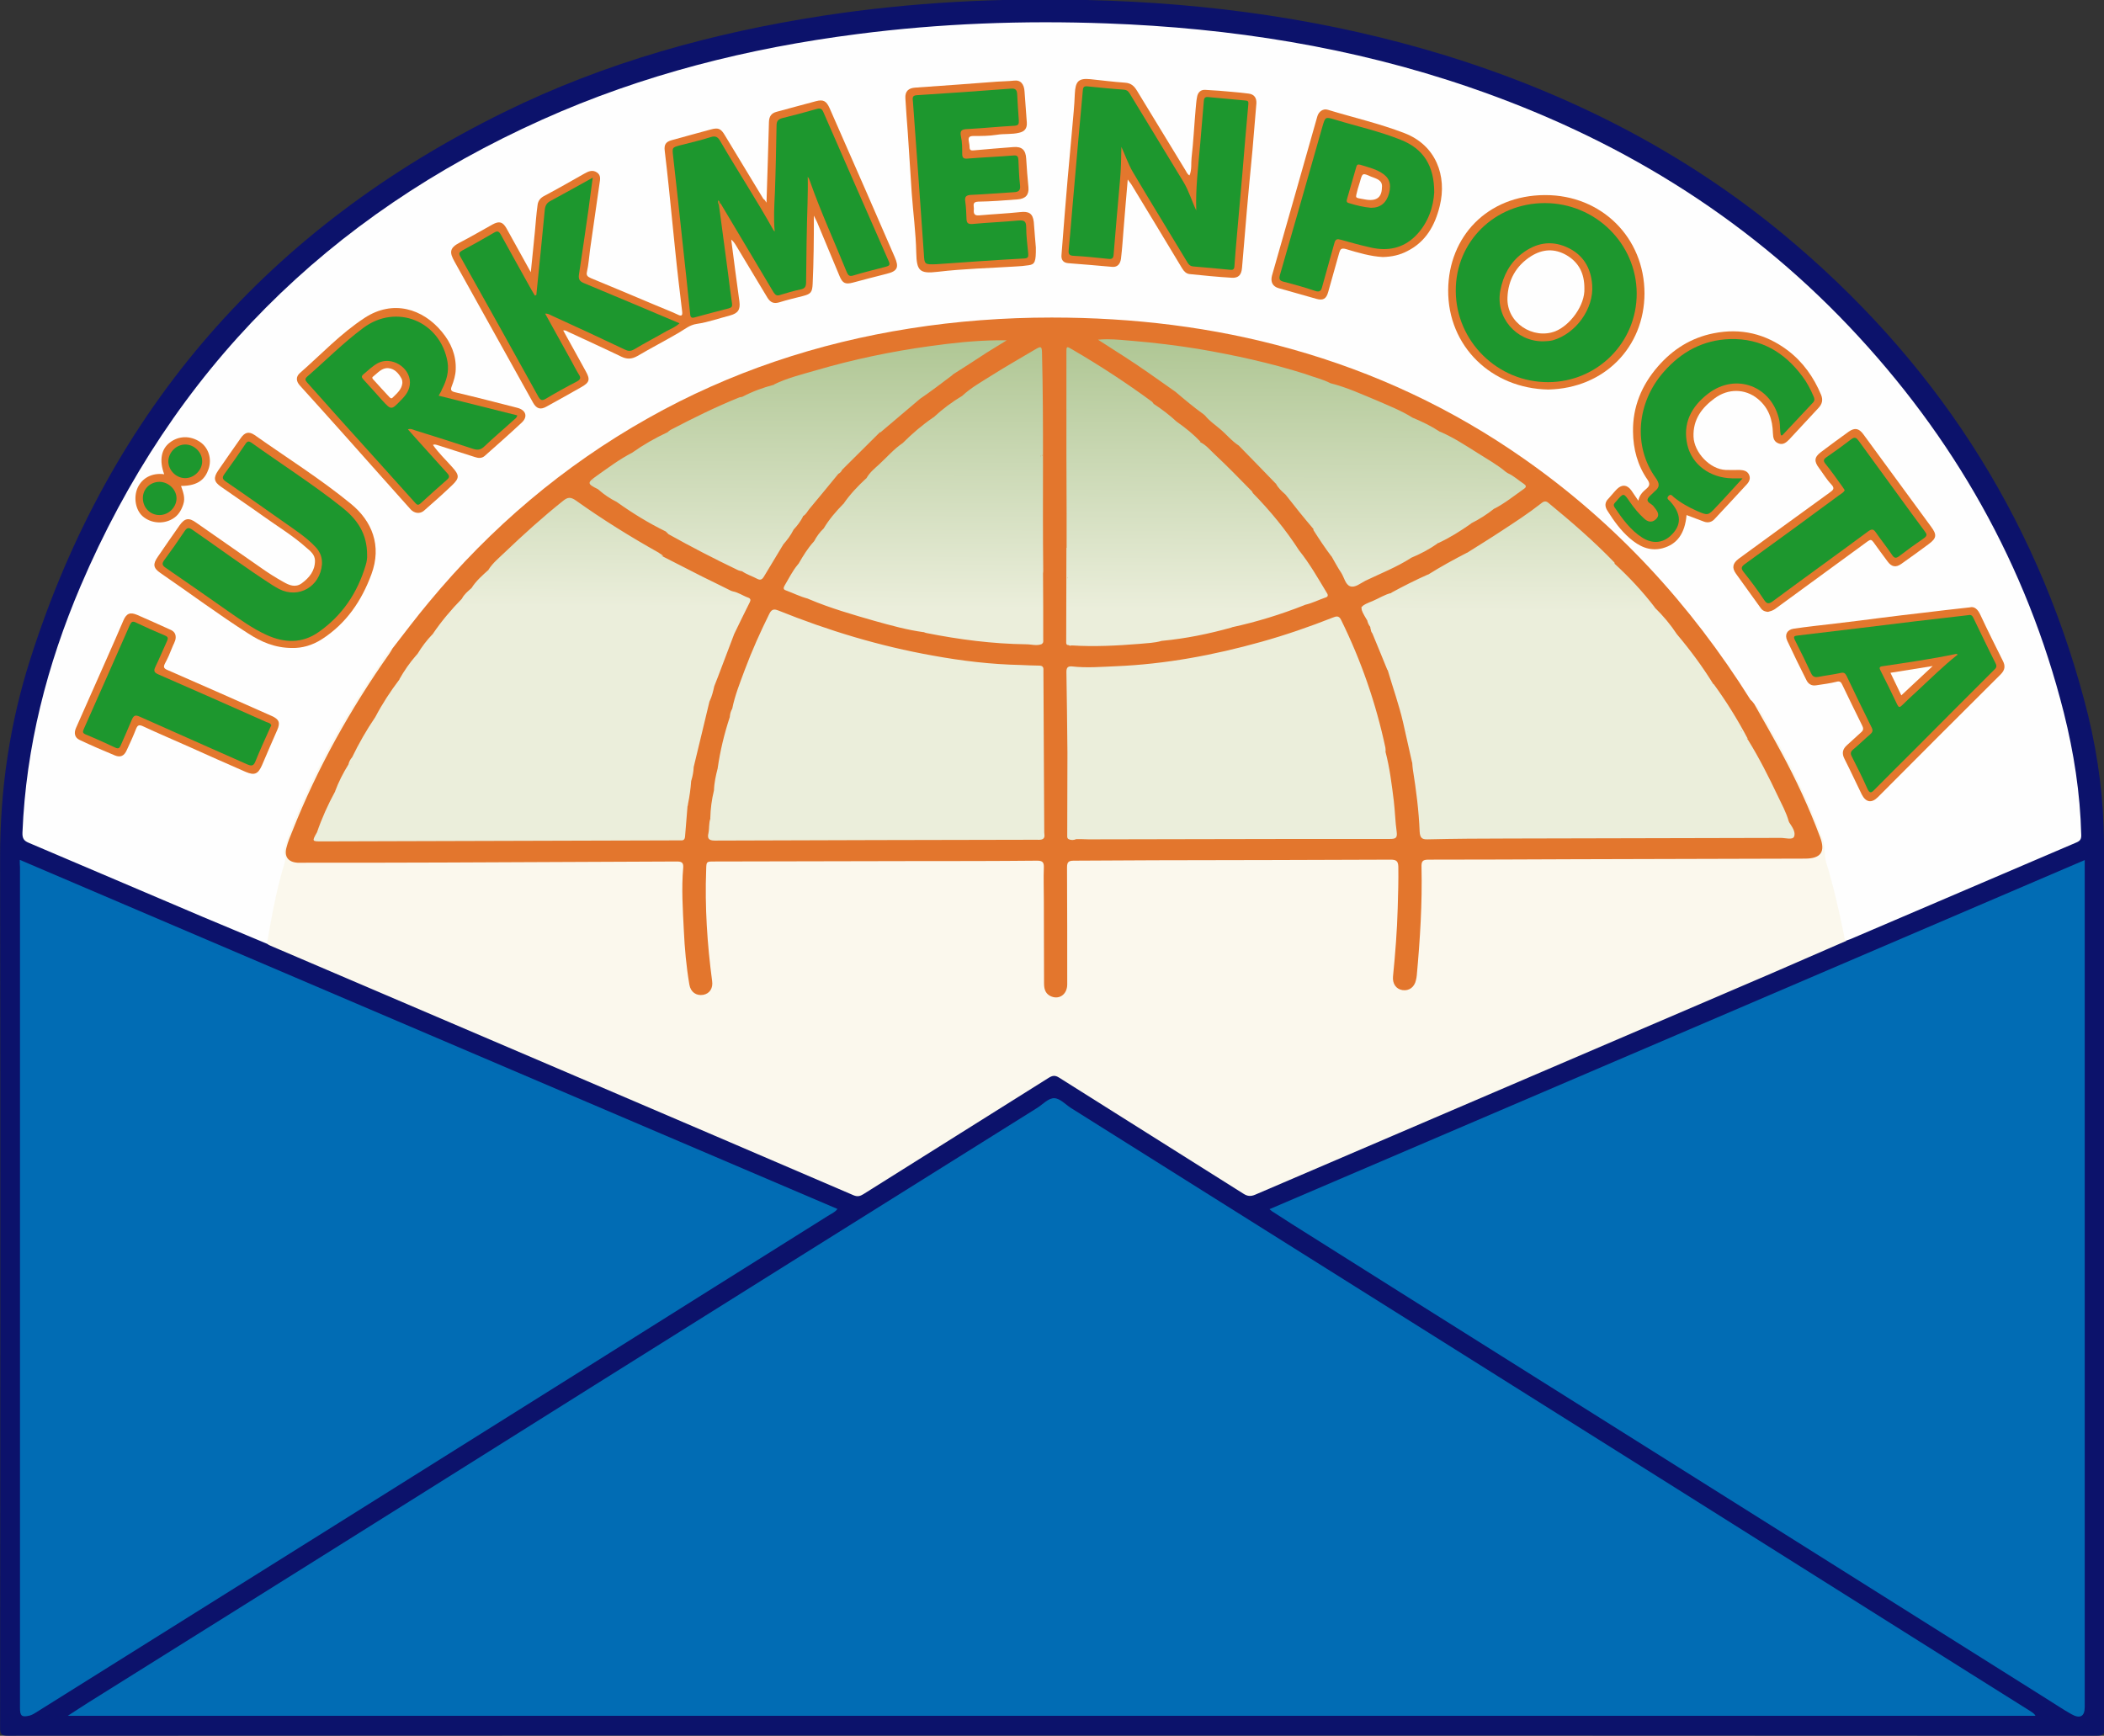
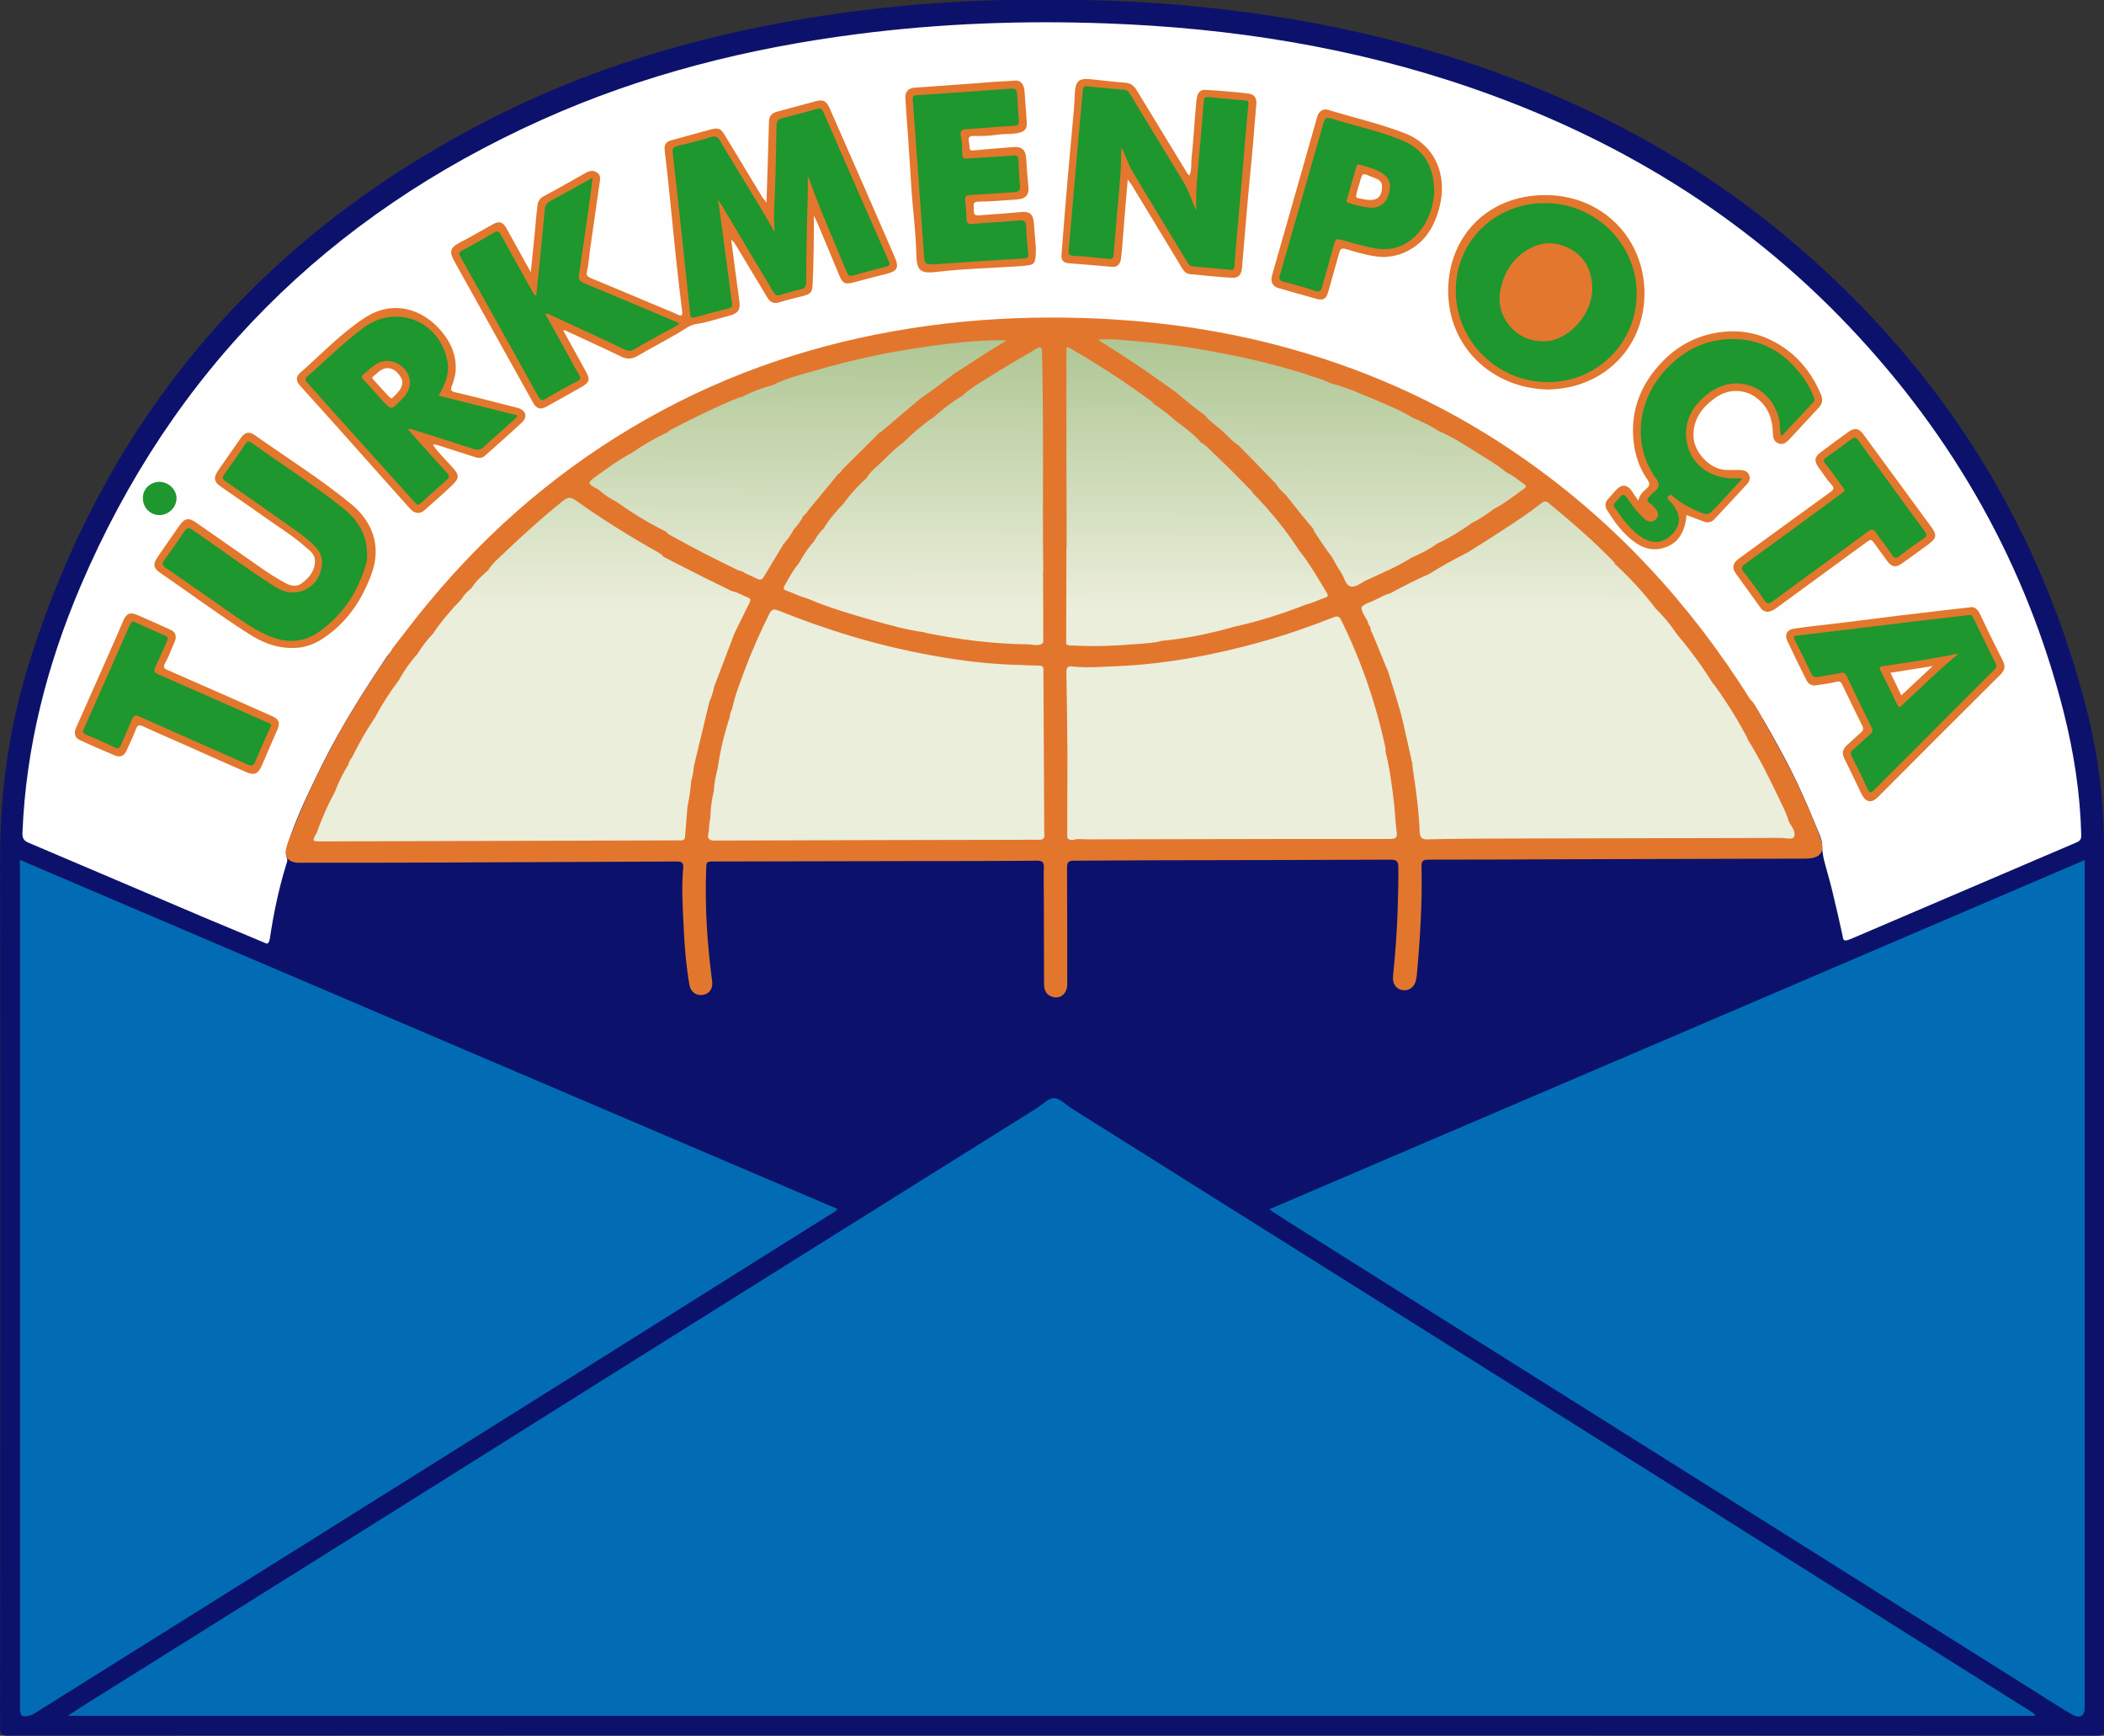
<svg xmlns="http://www.w3.org/2000/svg" xmlns:ns1="http://sodipodi.sourceforge.net/DTD/sodipodi-0.dtd" xmlns:ns2="http://www.inkscape.org/namespaces/inkscape" xmlns:xlink="http://www.w3.org/1999/xlink" version="1.1" id="Слой_1" x="0px" y="0px" viewBox="0 0 1000 825.1" xml:space="preserve" ns1:docname="Turkmenistan Post Logo.svg" width="1000" height="825.1" ns2:version="1.3.2 (091e20e, 2023-11-25, custom)">
  <rect x="0" y="0" width="1000" height="825.1" fill="#333333" stroke="none" />
  <defs id="defs168">
    <linearGradient id="linearGradient168" ns2:collect="always">
      <stop style="stop-color:#b0c795;stop-opacity:1;" offset="0" id="stop168" />
      <stop style="stop-color:#ebeedb;stop-opacity:1;" offset="0.538" id="stop169" />
    </linearGradient>
    <linearGradient ns2:collect="always" xlink:href="#linearGradient168" id="linearGradient169" x1="751.577" y1="244.014" x2="750.418" y2="484.207" gradientUnits="userSpaceOnUse" />
  </defs>
  <ns1:namedview id="namedview168" pagecolor="#ffffff" bordercolor="#000000" borderopacity="0.25" ns2:showpageshadow="2" ns2:pageopacity="0.0" ns2:pagecheckerboard="0" ns2:deskcolor="#d1d1d1" ns2:zoom="0.44933333" ns2:cx="480.71217" ns2:cy="294.88131" ns2:window-width="1920" ns2:window-height="991" ns2:window-x="-9" ns2:window-y="-9" ns2:window-maximized="1" ns2:current-layer="Слой_1" />
  <style type="text/css" id="style1">
	.st0{fill:#FEFEFE;}
	.st1{fill:#0C126B;}
	.st2{fill:#016CB4;}
	.st3{fill:#FBF8ED;}
	.st4{fill:#E3762D;}
	.st5{fill:#E3772D;}
	.st6{fill:#EBEEDB;}
	.st7{fill:#DFE6CD;}
	.st8{fill:#D3DEBE;}
	.st9{fill:#D8E1C4;}
	.st10{fill:#D8E1C5;}
	.st11{fill:#DCE4C8;}
	.st12{fill:#D4DFBF;}
	.st13{fill:#CEDAB8;}
	.st14{fill:#C2D2AA;}
	.st15{fill:#C3D3AB;}
	.st16{fill:#BDD0A5;}
	.st17{fill:#E0E7CE;}
	.st18{fill:#BACDA0;}
	.st19{fill:#BDCFA4;}
	.st20{fill:#D5DFC1;}
	.st21{fill:#D8E1C3;}
	.st22{fill:#B7CB9E;}
	.st23{fill:#C5D5AE;}
	.st24{fill:#B4C99A;}
	.st25{fill:#C5D4AD;}
	.st26{fill:#CBD8B5;}
	.st27{fill:#CDDAB8;}
	.st28{fill:#C6D5AF;}
	.st29{fill:#BACDA1;}
	.st30{fill:#BCCFA4;}
	.st31{fill:#B2C898;}
	.st32{fill:#B1C796;}
	.st33{fill:#C9D7B2;}
	.st34{fill:#C8D6B1;}
	.st35{fill:#CFDBB9;}
	.st36{fill:#DBE3C7;}
	.st37{fill:#D9E2C5;}
	.st38{fill:#C9D7B3;}
	.st39{fill:#CDDAB7;}
	.st40{fill:#B9CDA0;}
	.st41{fill:#B5CA9B;}
	.st42{fill:#AFC693;}
	.st43{fill:#B6CB9C;}
	.st44{fill:#B3C898;}
	.st45{fill:#B2C796;}
	.st46{fill:#C9D6B1;}
	.st47{fill:#EDEFDD;}
	.st48{fill:#EFF0DF;}
	.st49{fill:#EAEDD9;}
	.st50{fill:#DDE4CA;}
	.st51{fill:#DFE5CC;}
	.st52{fill:#D2DDBD;}
	.st53{fill:#E1E7CE;}
	.st54{fill:#E4E9D3;}
	.st55{fill:#CCD9B6;}
	.st56{fill:#C0D1A8;}
	.st57{fill:#C4D4AD;}
	.st58{fill:#E7EBD6;}
	.st59{fill:#E5E9D3;}
	.st60{fill:#D1DCBC;}
	.st61{fill:#DEE5CB;}
	.st62{fill:#DDB889;}
	.st63{fill:#1D972E;}
	.st64{fill:#B97E2D;}
	.st65{fill:#EEF0DE;}
	.st66{fill:#F4F3E4;}
	.st67{fill:#E6EAD5;}
	.st68{fill:#F7F5E8;}
	.st69{fill:#D0DCBB;}
	.st70{fill:#E3E8D1;}
	.st71{fill:#CAD8B4;}
	.st72{fill:#C2D3AA;}
	.st73{fill:#E6EAD4;}
	.st74{fill:#F6F5E7;}
	.st75{fill:#F2F2E3;}
	.st76{fill:#F7F6E9;}
	.st77{fill:#F4F3E5;}
	.st78{fill:#F8F6E9;}
	.st79{fill:#F1F1E1;}
	.st80{fill:#FEFEFD;}
</style>
  <g id="g168" transform="translate(-60.089,-1106.083)">
    <g id="g167">
		
		
		
		
		
		
		
		
		
		
		
		
		
		
		
		
		
		
		
		
		
		
		
		
		
		
		
		
		
		
		
		
		
		
		
		
		
		
		
		
		
		
		
		
		
		
		
		
		
		
		
		
		
		
		
		
		
		
		
		
		
		
		
		
		
		
		
		
		
		
		
		
		
		
		
		
		
		
		
		
		
		
		
		
		
		
		
		
		
		
		
		
		
		
		
		
		
		
		
		
		
		
		
		
		
		
		
		
		
		
		
		
		
		
		
		
		
		
		
		
		
		
		
		
		
		
		
		
		
		
		
		
		
		
		
		
		
		
		
		
		
		
		
		
		
		
		
		
		
		
		
		
		
		
		
		
		
		
		
		
		
		
		
		
		
		
		
	</g>
  </g>
  <g id="g169" transform="matrix(0.975,0,0,0.975,-172.542,1003.951)">
    <path class="st1" d="m 749.9,922.5 c -169.7,0 -339.3,0 -509,0.1 -3.1,0 -3.8,-0.7 -3.8,-3.8 0.1,-141.5 0.2,-283 0,-424.6 0,-33 4.7,-65.1 14.7,-96.4 38.8,-122 116.6,-210.5 231.1,-266.8 49.2,-24.2 101.6,-38.7 155.7,-47 42.6,-6.5 85.4,-8.7 128.5,-7.6 59.6,1.4 118.1,9.6 175.2,27.2 60.2,18.7 115.5,46.8 164.2,87.1 72.7,60.3 122.2,135.7 146.6,227.2 5.4,20.1 8.7,40.6 9.4,61.5 0.3,9.1 0.4,18.2 0.4,27.2 0.1,137.4 0,274.7 0.1,412.1 0,3 -0.5,3.9 -3.7,3.9 -169.9,-0.1 -339.7,-0.1 -509.4,-0.1 z" id="path2" transform="translate(-60.089,-1106.083)" />
    <path class="st2" d="m 1229.3,912.9 c -319.6,0 -638.9,0 -959.2,0 3.8,-2.4 6.8,-4.5 9.9,-6.4 24,-15 47.9,-30 71.9,-45 34.3,-21.5 68.5,-42.9 102.7,-64.4 23.9,-15 47.9,-30.1 71.8,-45.1 34.4,-21.6 68.8,-43.1 103.2,-64.7 37.7,-23.6 75.4,-47.2 113.1,-70.8 2.7,-1.7 5.4,-4.8 8.3,-4.7 2.8,0.1 5.4,3 8,4.7 26.2,16.5 52.4,32.9 78.6,49.4 36.2,22.8 72.5,45.5 108.7,68.3 36.8,23.1 73.6,46.3 110.4,69.4 36.8,23.2 73.6,46.3 110.4,69.5 19.8,12.5 39.6,24.9 59.5,37.4 0.9,0.7 1.9,1 2.7,2.4 z" id="path3" transform="translate(-60.089,-1106.083)" />
    <path class="st0" d="m 367.2,536.5 c -10.4,-4.4 -20.9,-8.7 -31.3,-13.1 -28.3,-12 -56.5,-24.1 -84.8,-36.1 -2.5,-1 -3.2,-2.3 -3.1,-5 1.7,-41.9 12,-81.8 28.3,-120.1 45,-105.5 120.8,-180.7 225.1,-227.5 49,-22 100.5,-34.9 153.6,-41.7 40.3,-5.2 80.9,-6.7 121.5,-5.2 60.5,2.2 119.8,11.5 177.1,31.2 70.8,24.3 133.1,62 184.8,116.5 51,53.8 86.5,116.3 104.7,188.3 4.9,19.5 8,39.4 8.5,59.5 0.1,2 -0.4,3 -2.3,3.8 -36.7,15.7 -73.4,31.4 -110.1,47.1 -0.5,0.2 -1.1,0.4 -1.7,0.6 -2.3,0.6 -2,-1.4 -2.3,-2.5 -1.3,-6 -2.7,-12 -4.1,-17.9 -1.2,-5.4 -2.7,-10.7 -4.2,-16.1 -0.9,-3.1 -1.6,-6.3 -1.6,-9.6 0,-3.5 -1.9,-6.6 -3.1,-9.8 -4.5,-11.1 -9.4,-22 -15,-32.6 -4.3,-8 -8.7,-16 -13.4,-23.7 -0.5,-0.8 -1,-1.7 -1.9,-2.3 -3.3,-3.7 -5.5,-8.2 -8.3,-12.3 -9.3,-13.9 -19.3,-27.3 -30.1,-40.1 -9.2,-11 -19.3,-21.2 -29.6,-31.2 -12.6,-12.2 -26.2,-23.3 -40.4,-33.5 -15.7,-11.3 -32.1,-21.4 -49.4,-30 -37.8,-18.9 -77.8,-31.1 -119.7,-36.9 -12.1,-1.7 -24.3,-2.8 -36.6,-3.6 -8.3,-0.5 -16.6,-0.1 -24.9,-0.7 -8.5,-0.7 -17,0.2 -25.5,0.4 -11.2,0.3 -22.5,1.4 -33.6,2.9 -16.9,2.2 -33.6,5.2 -50.1,9.5 -23.6,6.1 -46.5,14.3 -68.5,24.8 -27.7,13.2 -53.2,29.6 -76.8,49.1 -7,5.8 -13.7,11.9 -20.3,18.2 -16.6,15.7 -31.3,33 -45.1,51.1 -1.3,1.7 -2.3,3.7 -4.1,5 -2.6,2.1 -4.2,5 -6,7.7 -11.8,17.5 -22.8,35.7 -31.9,54.8 -5.1,10.6 -10.1,21.2 -13.7,32.5 -0.7,2.2 -1.3,4.3 -0.4,6.6 0.5,1.2 0,2.3 -0.4,3.5 -3.6,11.8 -6.1,23.7 -7.9,35.9 -0.2,0.8 -0.3,1.9 -1.4,2.5 z" id="path4" transform="translate(-60.089,-1106.083)" />
    <path class="st2" d="m 246.7,495.6 c 133.1,56.8 265.7,113.5 398.6,170.2 -1.4,1.8 -3.2,2.4 -4.7,3.4 -39.1,24.5 -78.2,49.1 -117.2,73.6 -40.3,25.3 -80.7,50.6 -121,75.9 -49.3,30.9 -98.6,61.8 -148,92.7 -0.9,0.6 -1.9,1.1 -2.9,1.4 -3.9,0.9 -4.7,0.2 -4.7,-3.8 0,-136.7 0,-273.3 0,-410 -0.1,-0.9 -0.1,-1.9 -0.1,-3.4 z" id="path5" transform="translate(-60.089,-1106.083)" />
    <path class="st2" d="m 1253.3,495.7 c 0,1.6 0,2.7 0,3.9 0,136.4 0,272.7 0,409.1 0,4.5 -2.3,5.8 -6.5,3.4 -4.1,-2.3 -8.1,-5 -12.1,-7.5 -45.8,-28.8 -91.7,-57.7 -137.5,-86.5 -36.9,-23.2 -73.8,-46.4 -110.7,-69.6 -36.8,-23.1 -73.6,-46.3 -110.4,-69.5 -6.4,-4 -12.7,-8 -19,-12.1 -0.3,-0.2 -0.6,-0.5 -1.2,-1 132.6,-56.7 264.8,-113.4 397.4,-170.2 z" id="path6" transform="translate(-60.089,-1106.083)" />
-     <path class="st3" d="m 367.2,536.5 c 1.8,-10.7 3.7,-21.5 6.5,-32 0.5,-1.9 1,-3.8 1.6,-5.7 0.6,-2 1.3,-3.8 0.3,-5.9 -0.6,-1.3 0,-2.9 0.5,-4.3 2.8,-8.9 6.6,-17.3 10.4,-25.7 9.6,-21.1 21.1,-41.2 34.2,-60.4 2.4,-3.5 4.3,-7.5 7.8,-10.2 0.5,1.5 -0.4,2.5 -1.1,3.5 -14.3,20.4 -26.9,41.8 -37.6,64.2 -4.1,8.6 -7.8,17.3 -11.1,26.2 -2.7,7.3 -1.1,9.6 6.7,9.6 54.1,0 108.3,0 162.4,0 5.9,0 11.8,-0.8 17.8,-0.6 4.9,0.2 5.7,1.1 5.3,5.9 -0.5,6 -0.5,12 0.1,18.1 0.5,5.1 0.3,10.3 0.7,15.4 0.6,6.6 1.3,13.2 2,19.8 0.1,0.5 0.2,1 0.3,1.5 0.9,3.3 3,5 5.6,4.5 2.6,-0.4 4.1,-2.7 3.6,-6.1 -1.9,-13.6 -2.3,-27.4 -3.1,-41.1 -0.3,-4.9 0.5,-9.7 0.7,-14.5 0.1,-2 1.2,-3.1 3.2,-3.3 1.2,-0.1 2.4,-0.1 3.6,-0.1 51,0 101.9,0 152.9,0 6.4,0 6.5,0.2 6.5,6.4 0,17.2 0,34.4 0,51.7 0,1.5 -0.1,3 0.3,4.4 0.7,2.3 2.6,3.8 4.8,3.7 2.2,-0.1 3.9,-1.7 4.2,-4.2 0.2,-1.2 0.1,-2.4 0.1,-3.6 0,-17.2 0,-34.4 0,-51.7 0,-1.2 0,-2.4 0.1,-3.6 0.1,-2 1.1,-3.1 3.2,-3.1 0.4,0 0.8,-0.1 1.2,0 13.4,0.2 26.7,-0.7 40.1,-0.7 37.2,0.2 74.4,0.1 111.6,0.1 6.4,0 7.2,0.7 7.2,7.1 -0.1,12.4 -0.6,24.7 -1.5,37 -0.4,4.6 -0.8,9.3 -1.1,13.9 -0.2,2.8 1.3,4.9 3.7,5.3 2.4,0.4 4.5,-1 5.3,-3.7 0.9,-2.9 0.9,-5.9 1.1,-8.8 0.5,-8.2 1.4,-16.3 1.4,-24.6 0,-7.7 1,-15.4 0.5,-23.1 -0.1,-1.8 0.9,-2.7 2.6,-3 0.9,-0.1 1.8,-0.1 2.7,-0.1 40.4,0.4 80.7,-0.9 121.1,-0.6 19.5,0.1 39,0 58.5,0 1,0 2,0 3,0 6.6,-0.1 8.7,-3 6.4,-9.1 -7.1,-19.2 -16.2,-37.4 -26.5,-55 -1.3,-2.3 -2.7,-4.6 -4,-6.9 -0.6,-1 -1.3,-2 -0.7,-3.3 3,2.3 4.3,5.8 6,8.9 10.7,18.3 20.2,37.3 27.4,57.2 1.3,3.5 0.5,7.4 1.6,11 3.6,11.7 6.2,23.5 8.7,35.5 0.2,0.9 -0.1,2.4 1.5,2.5 -12.3,5.3 -24.5,10.7 -36.8,16 -83.9,36 -167.8,71.9 -251.7,107.9 -2.3,1 -3.9,0.8 -5.9,-0.5 -29.9,-18.9 -59.8,-37.6 -89.7,-56.5 -2,-1.3 -3.3,-1.1 -5.2,0.1 -30.1,18.9 -60.2,37.8 -90.3,56.7 -1.6,1 -2.9,1.3 -4.8,0.5 C 558.4,618.4 463.7,578 369,537.5 c -0.6,-0.2 -1.2,-0.6 -1.8,-1 z" id="path7" transform="translate(-60.089,-1106.083)" />
    <path class="st4" d="m 1092.2,419.6 c 4.4,7.8 8.9,15.6 13.2,23.6 7.2,13.3 13.6,27.1 18.9,41.3 2.7,7.2 0.4,10.5 -7.4,10.5 -37.7,0.1 -75.4,0.2 -113.1,0.3 -23.5,0.1 -46.9,0.2 -70.4,0.2 -2.9,0 -3.5,0.8 -3.4,3.7 0.4,17.6 -0.7,35.2 -2.3,52.7 -0.1,0.8 -0.2,1.6 -0.4,2.3 -0.7,3.4 -3.3,5.4 -6.6,4.9 -3.1,-0.5 -4.9,-3.1 -4.6,-6.6 1.1,-11.1 2,-22.3 2.3,-33.4 0.2,-6.7 0.4,-13.4 0.3,-20.2 -0.1,-2.6 -0.9,-3.4 -3.7,-3.4 -38.2,0.2 -76.4,0.2 -114.6,0.3 -13.3,0 -26.5,0.2 -39.8,0.2 -2.6,0 -3.4,0.6 -3.4,3.3 0.1,19 0.1,38 0.1,57 0,5.1 -4.2,7.8 -8.4,5.6 -2.4,-1.3 -2.9,-3.6 -2.9,-6.1 0,-13.7 -0.1,-27.3 -0.1,-41 0,-5.1 -0.2,-10.3 0,-15.4 0.1,-2.6 -0.6,-3.4 -3.3,-3.4 -20.2,0.2 -40.4,0.2 -60.6,0.2 -32.3,0.1 -64.5,0.1 -96.8,0.2 -3.8,0 -3.8,0 -3.9,3.9 -0.7,18.2 0.5,36.4 2.9,54.4 0.5,3.5 -1.2,6.1 -4.3,6.7 -3.4,0.6 -6.2,-1.3 -6.8,-5 -1.5,-8.8 -2.3,-17.7 -2.7,-26.5 -0.5,-10.2 -1.2,-20.4 -0.3,-30.5 0.2,-2.7 -1,-3 -3.3,-3 -38,0.2 -76,0.3 -114,0.5 -22.6,0.1 -45.1,0.1 -67.7,0.1 -1,0 -2,0 -3,0 -4.6,-0.3 -6.6,-3 -5.4,-7.4 0.7,-2.8 1.8,-5.4 2.9,-8.1 12.2,-30.8 28.3,-59.5 47.3,-86.5 0.6,-0.8 1,-1.7 1.5,-2.5 5.9,-7.6 11.6,-15.2 17.8,-22.6 30.1,-36.3 65.5,-66.4 106.7,-89.6 39.9,-22.5 82.7,-36.7 127.9,-43.8 22.8,-3.6 45.8,-5.3 68.9,-5.3 39.6,0 78.6,4.6 116.7,15.3 40.8,11.4 78.6,29.1 113.3,53.4 45.1,31.5 81.5,71.2 110.7,117.7 0.6,0.4 1.2,1.2 1.8,2 z" id="path8" transform="translate(-60.089,-1106.083)" />
    <path class="st5" d="m 610.7,175.2 c 0.4,-13.7 0.9,-26.6 1.2,-39.4 0.1,-2.6 1.1,-4.2 3.7,-4.9 6.4,-1.7 12.8,-3.5 19.3,-5.2 3.5,-0.9 5,-0.1 6.6,3.5 6,13.6 11.9,27.2 17.9,40.8 4.6,10.6 9.2,21.1 13.8,31.7 2.2,5 1.4,6.9 -4,8.2 -5.5,1.4 -11,2.8 -16.5,4.3 -3.5,0.9 -4.9,0.3 -6.3,-3 -3.7,-8.8 -7.3,-17.6 -11,-26.4 -0.4,-0.9 -0.8,-1.7 -1.6,-3.3 0,11.6 -0.1,22.5 -0.6,33.3 -0.2,4 -0.8,4.9 -4.7,5.9 -3.9,1 -7.8,1.9 -11.6,3.1 -2.7,0.8 -4.3,0 -5.7,-2.2 -5.1,-8.5 -10.3,-17.1 -15.4,-25.6 -0.6,-1 -1.3,-2 -2.3,-2.8 1.3,10.1 2.6,20.1 4,30.2 0.5,3.9 -0.6,5.7 -4.6,6.8 -5.4,1.4 -10.7,3.3 -16.2,4.1 -3.4,0.5 -5.7,2.5 -8.4,4.1 -6.8,4 -13.8,7.6 -20.6,11.6 -2.7,1.5 -5,1.6 -7.7,0.3 -8.5,-4.1 -17.1,-8 -25.7,-12 -0.8,-0.4 -1.5,-1 -2.7,-0.8 3.7,6.7 7.4,13.3 11,19.9 2.3,4.1 1.8,5.5 -2.3,7.8 -5.6,3.2 -11.2,6.3 -16.8,9.4 -3,1.7 -4.9,1.1 -6.6,-1.9 -12.8,-22.9 -25.5,-45.9 -38.3,-68.8 -2.4,-4.3 -2.6,-6.6 2.5,-9.2 5.4,-2.8 10.7,-5.9 16.1,-8.9 3.3,-1.8 5,-1.2 6.8,2 3.8,6.9 7.6,13.8 11.8,21.3 0.7,-7.1 1.4,-13.4 2,-19.8 0.4,-4.3 0.7,-8.6 1.3,-12.9 0.2,-1.9 1.2,-3.4 3.1,-4.4 6.6,-3.5 13.1,-7.2 19.6,-10.9 2.1,-1.2 4.1,-2.1 6.3,-0.6 2,1.4 1.5,3.4 1.2,5.4 -1.5,10.7 -3.1,21.4 -4.6,32.1 -0.5,3.6 -0.7,7.3 -1.5,10.8 -0.5,2 0.4,2.5 1.9,3.2 10.4,4.3 20.9,8.7 31.3,13.1 3.7,1.6 7.5,3 11.1,4.7 1.8,0.9 2.3,0.4 2.1,-1.4 -1.2,-10 -2.4,-19.9 -3.4,-29.9 -1.1,-10.2 -2,-20.4 -3.1,-30.6 -0.6,-6 -1.3,-11.9 -2,-17.9 -0.4,-3.1 0.5,-4.5 3.5,-5.3 6.3,-1.7 12.6,-3.5 19,-5.2 3.7,-1 4.9,-0.4 6.9,3 6.2,10.3 12.5,20.6 18.7,30.9 0.5,0.2 0.8,0.7 1.5,1.8 z" id="path9" transform="translate(-60.089,-1106.083)" />
    <path class="st5" d="m 786.8,163.9 c -0.7,8.3 -1.4,16.1 -2,23.9 -0.4,4.9 -0.7,9.8 -1.3,14.7 -0.3,2.3 -1.5,4.2 -4.2,4 -7.2,-0.6 -14.3,-1.3 -21.5,-1.8 -2.5,-0.2 -3.5,-1.7 -3.3,-4 0.5,-6.8 1.1,-13.6 1.6,-20.3 0.5,-5.6 0.9,-11.2 1.4,-16.8 0.7,-8.1 1.5,-16.3 2.2,-24.4 0.5,-5.7 1.1,-11.4 1.3,-17.1 0.3,-6.1 1.8,-7.7 7.7,-7.1 5.6,0.6 11.2,1.3 16.8,1.7 2.9,0.2 4.4,1.6 5.8,3.9 7.9,13 15.8,26 23.7,38.9 0.5,0.8 0.8,1.8 1.9,2.4 1.2,-2.8 0.7,-5.7 1,-8.5 0.9,-7.9 1.3,-15.9 2,-23.9 0.2,-2 0.3,-3.9 0.7,-5.9 0.4,-2.2 1.8,-3.6 4.1,-3.4 4.4,0.2 8.9,0.6 13.3,1 2.6,0.2 5.1,0.5 7.6,0.8 2.9,0.3 4.1,2.2 3.9,4.9 -0.6,7.6 -1.3,15.1 -1.9,22.7 -0.5,5.6 -1.1,11.2 -1.6,16.8 -0.8,8.4 -1.5,16.9 -2.2,25.3 -0.4,5.1 -0.9,10.2 -1.3,15.3 -0.3,3.4 -1.7,5 -5,4.8 -6.9,-0.4 -13.8,-1.1 -20.6,-1.8 -1.6,-0.2 -2.7,-1.3 -3.6,-2.8 -8.2,-13.7 -16.5,-27.3 -24.8,-41 -0.6,-0.8 -1.1,-1.4 -1.7,-2.3 z" id="path10" transform="translate(-60.089,-1106.083)" />
    <path class="st5" d="m 1035.7,320.5 c 0.5,-2.7 2.1,-4.3 3.9,-5.8 1.6,-1.4 1.9,-2.4 0.6,-4.4 -4.9,-7 -7,-15 -7.1,-23.4 -0.2,-12.1 4.2,-22.7 12.1,-31.8 7.2,-8.3 16.1,-14 27.1,-16.2 13.4,-2.7 25.4,0.2 36.2,8.3 7.5,5.7 12.7,13.1 16.3,21.7 1,2.5 0.5,4.5 -1.3,6.4 -4.8,5.1 -9.5,10.3 -14.3,15.4 -1.4,1.4 -2.9,2.7 -5.1,1.9 -2.4,-0.9 -2.7,-2.8 -2.8,-5 -0.2,-6.5 -1.9,-12.2 -7.3,-16.7 -6.3,-5.2 -14.6,-5.1 -21,-0.4 -6.3,4.6 -10.7,10.3 -10.4,18.8 0.3,7.7 8,15.9 15.7,16.2 2.3,0.1 4.5,0 6.8,0 1.8,0.1 3.6,0.4 4.5,2.2 0.9,1.8 0.3,3.4 -1.1,4.9 -5.2,5.6 -10.4,11.3 -15.7,16.9 -1.4,1.5 -3.2,1.9 -5.1,1.2 -2.8,-1.1 -5.7,-2.1 -8.5,-3.2 -0.8,9 -4.6,14.3 -11.8,16.2 -6.3,1.6 -11.4,-1 -15.9,-4.9 -4.4,-3.8 -7.7,-8.4 -10.8,-13.3 -1.4,-2.1 -1.5,-4.2 0.5,-6.1 1.4,-1.5 2.7,-3.2 4.1,-4.6 2.5,-2.4 5,-2.1 7,0.7 1.1,1.6 2.2,3.2 3.4,5 z" id="path11" transform="translate(-60.089,-1106.083)" />
    <path class="st5" d="m 379.5,392.3 c -8.4,0 -15.2,-3 -21.5,-7.1 -14.6,-9.3 -28.5,-19.7 -42.8,-29.5 -3.5,-2.4 -3.7,-4.3 -1.2,-7.9 3.5,-5.1 7,-10.2 10.6,-15.3 2.5,-3.5 4.5,-3.9 8.1,-1.3 10.7,7.4 21.3,14.9 32,22.3 3.4,2.4 6.9,4.6 10.5,6.6 2.8,1.6 5.8,2.9 8.9,0.7 3.7,-2.7 6.5,-6.1 6.5,-11 0,-3 -2.2,-4.7 -4.2,-6.4 -6.6,-5.9 -14.1,-10.4 -21.2,-15.5 -6.7,-4.8 -13.6,-9.4 -20.4,-14.2 -3.5,-2.4 -3.8,-4.4 -1.4,-7.9 3.6,-5.3 7.3,-10.5 11,-15.8 2,-2.9 4,-3.4 6.8,-1.5 15.7,11.1 32,21.3 46.9,33.5 10.3,8.4 15.2,20.4 10,34.4 -4.8,13 -12.3,24 -24.1,31.6 -4.8,3.1 -9.8,4.4 -14.5,4.3 z" id="path12" transform="translate(-60.089,-1106.083)" />
    <path class="st5" d="m 742,197 c 0.1,7.1 -0.5,8.3 -3.5,8.7 -2,0.3 -4.1,0.5 -6.2,0.6 -12.7,0.8 -25.5,1.1 -38.1,2.6 -9,1.1 -10.3,-0.6 -10.5,-9.4 -0.2,-9.6 -1.5,-19.3 -2.2,-28.9 -0.7,-9.7 -1.2,-19.5 -1.9,-29.2 -0.4,-5.7 -0.9,-11.4 -1.2,-17.1 -0.2,-3.4 1.5,-5 4.9,-5.2 13.3,-0.9 26.6,-1.9 39.8,-2.9 2.8,-0.2 5.5,-0.2 8.3,-0.5 3.2,-0.4 4.9,1.7 5.1,5.4 0.4,5 0.7,10 1.1,15 0.2,2.8 -1,4.4 -3.7,5 -3.6,0.9 -7.3,0.4 -10.9,1 -3.8,0.6 -7.7,0.6 -11.5,0.6 -1.9,0 -2.5,0.7 -2.2,2.4 0.2,1.1 0.4,2.1 0.4,3.2 0.1,1.4 0.8,1.5 2,1.4 6.4,-0.6 12.8,-1.1 19.2,-1.6 4.3,-0.4 6.2,1.4 6.4,5.7 0.3,4.6 0.6,9.2 1.1,13.9 0.3,3.6 -1.3,5.6 -5.3,5.9 -6.4,0.5 -12.8,1 -19.2,1.1 -3,0.1 -2.1,1.9 -2.1,3.4 -0.1,1.6 -0.4,3.5 2.4,3.3 6.7,-0.6 13.4,-0.9 20.1,-1.6 4.3,-0.5 6.2,0.6 6.7,4.8 0.4,4.7 0.7,9.5 1,12.4 z" id="path13" transform="translate(-60.089,-1106.083)" />
    <path class="st5" d="m 448.1,293.3 c 2.7,3.9 6.2,7.2 9.3,10.7 3.6,4 3.8,5.4 0,9 -4.4,4.2 -9,8.3 -13.6,12.3 -2,1.8 -4.8,1.4 -6.6,-0.6 -6.3,-7.1 -12.6,-14.1 -18.9,-21.2 -8,-9 -16,-18 -24,-26.9 -3.7,-4.1 -7.4,-8.2 -11.1,-12.3 -1.8,-2 -2,-4.2 0,-6 10.4,-9.1 20,-19.4 31.7,-27 13.7,-8.9 28.2,-4.5 37.6,6.9 4.4,5.3 7,11.4 6.7,18.4 -0.1,2.8 -0.9,5.4 -1.9,8 -0.7,1.8 -0.5,2.5 1.5,3 10.2,2.4 20.3,5 30.4,7.6 4.3,1.1 5.3,4.4 2.1,7.3 -5.9,5.5 -12,10.9 -18,16.2 -1.4,1.2 -3.1,1.1 -4.8,0.5 -6.2,-2 -12.3,-3.9 -18.5,-5.9 -0.5,-0.1 -1.1,-0.4 -1.9,0 z" id="path14" transform="translate(-60.089,-1106.083)" />
    <path class="st5" d="m 1197.3,372.5 c 2.2,-0.6 3.9,0.9 5.2,3.8 3.5,7.5 7.2,14.9 10.9,22.3 1.3,2.5 1,4.5 -1.1,6.6 -20,19.9 -39.9,39.8 -59.8,59.8 -3.1,3.1 -5.9,2.6 -7.9,-1.3 -2.8,-5.7 -5.5,-11.6 -8.4,-17.3 -1.4,-2.7 -1,-4.8 1.3,-6.8 2.3,-2 4.5,-4.2 6.8,-6.2 1.2,-1 1.2,-2 0.5,-3.3 -3.3,-6.6 -6.5,-13.3 -9.7,-19.9 -0.6,-1.3 -1.2,-1.9 -2.9,-1.4 -3.2,0.8 -6.6,1.2 -9.8,1.7 -2.3,0.4 -3.9,-0.7 -4.8,-2.6 -3.2,-6.3 -6.3,-12.7 -9.3,-19.1 -1.4,-3 -0.1,-5.4 3.1,-5.9 6.7,-1 13.5,-1.7 20.2,-2.5 7.5,-0.9 15,-1.8 22.5,-2.8 6.6,-0.8 13.3,-1.7 19.9,-2.4 7.5,-0.9 14.9,-1.8 23.3,-2.7 z" id="path15" transform="translate(-60.089,-1106.083)" />
    <path class="st5" d="m 322.7,387.3 c -0.1,1.8 -1.2,3.3 -1.8,5 -1,2.6 -2.1,5.1 -3.4,7.5 -0.8,1.6 -0.8,2.4 1.1,3.2 17,7.4 33.9,14.9 50.8,22.4 3.7,1.6 4.4,3.3 2.8,6.9 -2.5,5.7 -5,11.4 -7.4,17.1 -1.9,4.3 -3.6,5.2 -8,3.3 -9.2,-4 -18.4,-8.1 -27.5,-12.2 -7.6,-3.4 -15.2,-6.6 -22.7,-10.1 -1.8,-0.8 -2.5,-0.4 -3.2,1.3 -1.4,3.6 -3,7.1 -4.6,10.5 -1.2,2.7 -3,3.6 -5.7,2.5 -5.8,-2.4 -11.6,-4.9 -17.3,-7.6 -2.3,-1.1 -2.8,-3.3 -1.7,-5.8 5.1,-11.4 10.1,-22.9 15.2,-34.3 2.7,-6 5.3,-12.1 7.9,-18.1 1.5,-3.5 3.3,-4.2 6.8,-2.7 5.3,2.3 10.6,4.7 15.9,7.1 1.8,0.7 2.9,1.9 2.8,4 z" id="path16" transform="translate(-60.089,-1106.083)" />
    <path class="st5" d="m 1098.9,374.7 c -1.3,-0.1 -2.6,-0.5 -3.5,-1.8 -4,-5.6 -8.1,-11.2 -12.1,-16.8 -2.1,-2.9 -1.6,-5.1 1.3,-7.3 14.8,-10.8 29.6,-21.6 44.4,-32.3 1.5,-1.1 2.7,-1.9 0.8,-3.9 -2.3,-2.4 -4,-5.3 -6,-8 -2.5,-3.3 -2.4,-5.3 0.9,-7.8 4.5,-3.4 9,-6.7 13.6,-10 2.9,-2 4.9,-1.6 7,1.2 11.1,15.1 22.1,30.2 33.2,45.3 2.8,3.8 2.6,5.5 -1.2,8.3 -4.4,3.3 -8.9,6.5 -13.4,9.7 -2.7,1.9 -4.8,1.5 -6.8,-1.3 -2.3,-3.1 -4.6,-6.2 -6.8,-9.3 -0.9,-1.2 -1.4,-1.4 -2.8,-0.4 -15.1,11.1 -30.2,22 -45.3,33.1 -1.1,0.7 -2.1,1 -3.3,1.3 z" id="path17" transform="translate(-60.089,-1106.083)" />
    <path class="st5" d="m 991.8,266.3 c -27.6,-0.5 -49,-21 -48.8,-48.5 0.2,-26 19,-46.2 47.2,-46.3 27.5,-0.1 48.5,20.7 48.5,48 -0.1,26.1 -19.5,46.2 -46.9,46.8 z" id="path18" transform="translate(-60.089,-1106.083)" />
    <path class="st5" d="m 911.1,201.7 c -5.9,-0.3 -12,-2.1 -18,-3.9 -2.2,-0.6 -2.7,0.1 -3.2,1.8 -1.8,6.4 -3.6,12.8 -5.4,19.2 -0.9,3.3 -2.5,4.2 -5.7,3.3 -6.1,-1.7 -12.2,-3.5 -18.4,-5.2 -2.9,-0.8 -4.1,-3 -3.3,-6.1 7.4,-25.9 14.8,-51.8 22.1,-77.6 0.7,-2.5 2.9,-4 5.1,-3.3 12.5,3.8 25.2,6.7 37.4,11.4 15.4,5.9 20.8,20.9 17.2,35.5 -2.3,9.4 -6.7,17.4 -15.8,22 -3.6,1.9 -7.5,2.8 -12,2.9 z" id="path19" transform="translate(-60.089,-1106.083)" />
-     <path class="st5" d="m 317.1,307.6 c -2.5,-6.7 -1.5,-12.3 2.8,-15.5 4.3,-3.3 9.9,-3.4 14.6,-0.3 4.1,2.7 6,8.2 4.2,13.3 -1.5,4.3 -4.4,8.2 -13.4,8.2 1,2.9 2.2,5.8 1.1,9 -1,3 -2.5,5.5 -5.3,7.1 -4.6,2.7 -10.7,2.1 -14.6,-1.4 -3.4,-3.1 -4.4,-9.1 -2.4,-13.7 2.2,-4.9 7.1,-7.5 13,-6.7 z" id="path20" transform="translate(-60.089,-1106.083)" />
    <path id="path21" style="fill:url(#linearGradient169)" class="st6" d="m 776.788,241.784 c -1.469,0.003 -2.963,0.065 -4.488,0.215 8.5,5.5 16.6,10.5 24.4,16 4.447,3.162 8.895,6.228 13.342,9.389 0.085,0.072 0.173,0.14 0.258,0.213 4.367,3.703 8.745,7.393 13.455,10.754 0.243,0.22 0.485,0.441 0.744,0.645 2,2.5 4.6,4.301 7,6.301 3.249,2.658 5.922,6.086 9.535,8.387 0.021,0.039 0.047,0.074 0.066,0.113 6,6.1 11.898,12.2 17.898,18.4 0.003,-0.037 -0.005,-0.068 -0.004,-0.104 10e-4,0.001 0.003,0.003 0.004,0.004 1.1,2.2 2.901,3.798 4.701,5.398 4.448,5.732 8.992,11.366 13.635,16.807 -0.034,0.168 -0.035,0.355 -0.035,0.494 2.8,4.4 5.7,8.8 8.9,13 0,-0.084 -0.004,-0.165 -0.01,-0.246 0.041,0.112 0.078,0.227 0.109,0.346 1.5,2.6 2.9,5.301 4.6,7.801 1.4,2.2 2.001,5.7 4.301,6.5 2.4,0.9 5.1,-1.501 7.5,-2.701 7.5,-3.6 15.199,-6.6 22.199,-11.1 0.014,-0.022 0.031,-0.039 0.045,-0.061 4.547,-1.888 8.898,-4.17 12.955,-7.039 0.035,-0.174 0.102,-0.318 0.18,-0.449 0.004,0.114 -0.001,0.222 0.021,0.35 5.6,-2.6 10.9,-5.9 16,-9.5 0.049,-0.063 0.102,-0.12 0.152,-0.182 3.943,-1.984 7.692,-4.355 11.146,-7.119 0.024,-0.082 0.06,-0.153 0.092,-0.227 0.006,0.078 -0.005,0.144 0.008,0.227 5.2,-2.7 9.802,-6.399 14.602,-9.799 1.3,-0.9 0.699,-1.701 -0.201,-2.301 -2.6,-1.7 -4.899,-3.899 -7.799,-5.199 -0.305,-0.188 -0.599,-0.382 -0.9,-0.572 -4.214,-3.55 -8.991,-6.213 -13.6,-9.129 -5.9,-3.7 -11.801,-7.6 -18.201,-10.4 -0.166,-0.069 -0.33,-0.103 -0.496,-0.156 -4.187,-2.771 -8.649,-4.905 -13.303,-6.844 -5.4,-3.4 -11.3,-5.699 -17,-8.199 -7.5,-3.1 -14.801,-6.5 -22.701,-8.5 -0.076,-0.017 -0.151,-0.043 -0.227,-0.06 -3.964,-2.053 -8.217,-2.956 -12.373,-4.539 -17.1,-5.4 -34.5,-9.201 -52.1,-12.201 -10.5,-1.7 -21.101,-2.998 -31.701,-3.898 -4.125,-0.3 -8.305,-0.826 -12.711,-0.816 z m -53.699,0.51 c -10.963,0.138 -21.726,1.319 -32.488,2.807 -18.9,2.6 -37.6,6.498 -56,11.898 -6.9,2 -13.9,3.7 -20.4,6.9 0.11,-0.022 0.249,-0.019 0.375,-0.027 -0.125,0.043 -0.25,0.084 -0.375,0.127 -5.224,1.38 -10.351,3.25 -15.189,5.793 -0.104,0.033 -0.206,0.075 -0.311,0.107 -0.4,0.1 -1,0.101 -1.4,0.301 -11.4,4.6 -22.5,10.099 -33.4,15.799 -0.5,0.3 -1,0.702 -1.4,1.102 -6,2.8 -11.799,6.1 -17.299,10 0.005,-7.1e-4 0.01,-0.003 0.016,-0.004 -6.222,3.188 -11.673,7.342 -17.316,11.303 -4.693,3.324 -4.664,3.889 0.572,6.436 0.118,0.094 0.203,0.166 0.328,0.266 2.7,2.4 5.7,4.4 8.9,6 7.532,5.38 15.45,10.276 23.934,14.418 0.121,0.128 0.251,0.244 0.365,0.381 0.4,0.3 0.7,0.7 0.9,0.9 11.1,6.2 22.301,12 33.801,17.5 0.6,0.3 1.3,0.4 2,0.6 0.002,-0.044 -0.008,-0.075 -0.008,-0.117 0.035,0.041 0.074,0.074 0.107,0.117 2.3,1.6 5,2.401 7.4,3.701 1.6,0.8 2.399,0.299 3.299,-1.201 3.1,-5.2 6.3,-10.4 9.4,-15.6 1.9,-2.2 3.6,-4.4 4.9,-7 0.042,-0.083 0.091,-0.16 0.135,-0.242 1.841,-1.957 3.393,-4.014 4.564,-6.357 v -0.201 c 1.5,-0.8 2.102,-2.3 3.102,-3.5 4.776,-5.672 9.452,-11.442 14.129,-17.115 0.785,-0.4 1.375,-0.993 1.77,-1.783 v -0.102 c 6.1,-6.1 12.3,-12.199 18.4,-18.299 0.055,-0.084 0.119,-0.16 0.176,-0.242 0.009,0.114 0.002,0.219 0.025,0.342 6.3,-5.4 12.7,-10.7 19,-16.1 0.153,-0.128 0.3,-0.255 0.451,-0.383 5.301,-3.601 10.423,-7.55 15.447,-11.318 0.221,-0.244 0.468,-0.456 0.721,-0.66 5.45,-3.447 10.818,-6.897 16.18,-10.439 3.3,-2 6.6,-4.1 9.9,-6.1 -1.575,-0.025 -3.145,-0.026 -4.711,-0.006 z m 20.957,3.385 c -0.427,0.01 -1.045,0.295 -1.945,0.82 -7.2,4.3 -14.502,8.4 -21.602,12.9 -4.9,3.1 -9.999,5.9 -14.299,9.9 0.045,-0.017 0.086,-0.039 0.131,-0.057 -5.152,3.078 -9.814,6.548 -14.18,10.609 l -0.002,-0.002 c 0,-0.025 -3.9e-4,-0.051 -0.15,0.049 -5.4,3.7 -10.298,7.9 -14.898,12.5 -4.3,2.9 -7.7,6.901 -11.4,10.301 -2.3,2.1 -4.801,4.1 -6.301,6.9 h -0.1 c -4.071,3.773 -7.944,7.842 -11.131,12.5 h -0.068 c -3.6,3.7 -6.9,7.498 -9.5,11.898 -1.902,1.807 -3.441,3.885 -4.619,6.148 -0.096,0.116 -0.185,0.235 -0.281,0.352 -2.922,3.205 -5.132,6.859 -7.303,10.617 -0.136,0.159 -0.258,0.329 -0.398,0.484 -2.7,3.2 -4.5,7 -6.6,10.5 -0.5,1 -0.499,1.7 0.701,2.1 3.537,1.303 6.904,3.028 10.578,3.988 0.239,0.105 0.484,0.204 0.721,0.311 10.4,4.4 21.2,7.502 32,10.602 7.9,2.2 15.8,4.4 23.9,5.5 -0.003,-0.025 -0.013,-0.042 -0.016,-0.066 0.459,0.188 0.846,0.371 1.316,0.465 16.1,3.2 32.299,5.3 48.699,5.5 2.6,0 5.1,0.9 7.6,-0.1 v -0.1 c 0.9,-0.5 0.701,-1.4 0.701,-2.1 0,-10.737 -10e-4,-21.475 -0.1,-32.213 0.002,-0.396 0.1,-0.791 0.1,-1.188 -0.4,-35.6 0.298,-71.099 -0.602,-106.699 -0.062,-1.688 -0.241,-2.438 -0.953,-2.422 z m 13.369,0 c -0.516,0.053 -0.516,0.864 -0.516,2.721 v 48.701 c 0,9.9 0.1,19.799 0.1,29.699 0.03,0.045 0.056,0.068 0.082,0.1 h -0.082 v 16.564 c -0.034,0.013 -0.062,0.016 -0.1,0.035 0,15.4 -0.1,30.702 -0.1,46.102 0,0.5 0.1,0.999 0.6,1.299 v -0.1 c 0.2,0 0.4,0.1 0.6,0.1 -10e-6,0.033 0,0.067 0,0.1 0.2,0 0.4,10e-4 0.5,0.201 0.361,-0.059 0.723,-0.093 1.084,-0.139 10.972,0.699 21.944,0.112 32.916,-0.762 3.648,-0.384 7.296,-0.403 10.855,-1.465 0.115,-0.012 0.23,-0.023 0.346,-0.035 11.5,-1.1 22.699,-3.4 33.799,-6.5 0.03,-0.071 0.077,-0.108 0.113,-0.166 -0.002,0.025 -0.011,0.041 -0.012,0.066 12,-2.6 23.7,-6.201 35.1,-10.701 0.171,-0.086 0.35,-0.158 0.523,-0.24 3.459,-0.773 6.675,-2.427 9.977,-3.559 1.1,-0.3 1.399,-1 0.799,-2 -4.3,-7.1 -8.399,-14.4 -13.699,-21 -6.5,-10.1 -14.1,-19.3 -22.5,-27.9 -0.3,-0.5 -0.5,-1.101 -0.9,-1.301 -5.8,-5.9 -11.5,-11.798 -17.5,-17.398 -2.3,-2.1 -4.299,-4.702 -7.199,-6.102 -0.119,-0.085 -0.229,-0.177 -0.346,-0.264 0.143,0.029 0.292,0.051 0.445,0.065 -3.4,-3.6 -7.199,-6.7 -11.199,-9.5 -0.167,-0.123 -0.34,-0.251 -0.508,-0.375 -3.388,-3.144 -7.05,-5.929 -10.992,-8.525 -0.047,-0.029 -0.093,-0.059 -0.141,-0.088 l -0.76,-1.012 c -12.5,-9.2 -25.5,-17.7 -38.9,-25.5 -1.269,-0.744 -1.983,-1.162 -2.385,-1.121 z m 0.084,30.121 h 0.102 c -0.034,0.033 -0.069,0.064 -0.102,0.1 z m -12.391,22.346 c -0.005,0.152 -0.002,0.303 -0.008,0.455 -0.04,0.04 -0.066,0.083 -0.102,0.123 v -0.324 h -0.148 c 0.111,-0.059 0.199,-0.139 0.258,-0.254 z m -0.809,0.273 c 0.033,0.027 0.064,0.056 0.1,0.08 v 0.828 c -0.032,-0.276 -0.061,-0.553 -0.1,-0.828 z M 526.948,309.685 c -0.548,0.456 -0.982,0.862 -1.201,1.217 0.225,-0.501 0.671,-0.883 1.201,-1.217 z m -12.41,9.428 c -0.963,0.037 -1.889,0.538 -3.039,1.488 -9.9,7.9 -19.298,16.4 -28.398,25.1 -2.8,2.7 -5.8,5.1 -7.9,8.4 0.045,0.045 0.094,0.067 0.141,0.102 -0.049,-9.5e-4 -0.098,-0.002 -0.141,-0.002 -3,2.7 -6.101,5.4 -8.301,8.9 -1.747,1.553 -3.589,3.013 -4.701,5.201 -5.199,5.299 -10,10.998 -14.199,17.197 0.028,0.042 0.056,0.07 0.084,0.104 -0.066,-0.002 -0.129,-0.002 -0.184,-0.002 -2.828,2.922 -5.211,6.111 -7.318,9.566 -0.161,0.177 -0.313,0.36 -0.48,0.533 -3.3,3.7 -6,7.7 -8.4,11.9 0.089,-0.057 0.164,-0.124 0.25,-0.184 -0.052,0.06 -0.098,0.124 -0.15,0.184 -4.4,5.8 -8.401,11.898 -11.801,18.398 -4.3,6.3 -7.999,12.802 -11.299,19.602 -0.9,1 -1.501,2.2 -1.801,3.5 -2.6,4.2 -4.8,8.5 -6.5,13.1 0.031,0.015 0.065,0.028 0.1,0.039 -0.032,0.018 -0.065,0.038 -0.1,0.06 -3.488,6.377 -6.479,13.052 -8.875,20.025 l -0.025,-0.025 c -2.4,4.3 -2.4,4.301 2.5,4.301 57.8,-0.2 115.501,-0.3 173.201,-0.5 h 1.799 c 1.3,0.1 1.9,-0.5 2,-1.9 l 1.201,-14.701 c 0.166,-0.386 0.256,-0.743 0.232,-1.102 0.768,-3.721 1.289,-7.458 1.562,-11.357 0.002,0.021 0.004,0.042 0.004,0.061 0.017,-0.053 0.034,-0.107 0.051,-0.16 0.069,-0.093 0.101,-0.202 0.098,-0.32 0.609,-2.04 0.96,-4.072 1.053,-6.02 0,-0.075 -0.006,-0.145 -0.016,-0.209 0.006,0.002 0.01,0.006 0.016,0.008 2.6,-10.6 5.099,-21.3 7.699,-32 0.08,-0.08 0.127,-0.176 0.143,-0.295 1.093,-2.292 1.669,-4.759 2.238,-7.318 0.008,0.004 0.011,0.009 0.019,0.014 0.6,-1.5 1.201,-3.1 1.801,-4.6 2.6,-6.8 5.099,-13.501 7.699,-20.301 0.05,-0.144 0.109,-0.284 0.16,-0.428 2.453,-5.097 4.996,-10.284 7.641,-15.572 0.5,-1 0.299,-1.7 -0.701,-2.1 -2.6,-0.9 -4.9,-2.6 -7.6,-3.1 -0.288,-0.074 -0.567,-0.172 -0.846,-0.27 -4.652,-2.288 -9.308,-4.653 -14.055,-6.932 -6.4,-3.3 -12.799,-6.499 -19.199,-9.799 -0.345,-0.167 -0.681,-0.352 -1.021,-0.527 0.404,0.148 0.804,0.303 1.221,0.428 -0.6,-0.9 -1.599,-1.201 -2.299,-1.801 -13.9,-7.8 -27.401,-16.2 -40.301,-25.4 -1.3,-0.9 -2.299,-1.325 -3.262,-1.287 z m 475.754,1.75 c -0.756,-0.009 -1.404,0.475 -2.092,1.037 -6.1,4.8 -12.6,9.001 -19,13.201 -5.6,3.7 -11.3,7.199 -17,10.799 v 0.002 c -0.034,-3.5e-4 -0.069,-0.002 -0.1,-0.002 -6.351,3.275 -12.702,6.749 -18.857,10.613 -0.051,-0.007 -0.099,-0.014 -0.143,-0.014 -6.1,2.7 -12,5.7 -17.9,8.9 0.06,0 0.13,0.011 0.203,0.023 -0.036,0.022 -0.072,0.044 -0.104,0.076 -3.2,0.7 -6,2.6 -9.1,3.9 -2.751,1.109 -4.353,1.78 -5.033,2.621 -0.347,0.148 -0.586,0.359 -0.373,0.859 -0.137,1.131 0.801,2.716 2.506,5.619 0,0.1 0.099,0.101 0.199,0.201 0.263,1.139 0.68,2.278 1.451,3.215 0.048,0.162 0.111,0.318 0.15,0.484 v 0.5 c 0.077,0.102 0.127,0.226 0.189,0.34 0.035,0.727 0.273,1.366 0.717,1.891 0.084,0.233 0.177,0.461 0.293,0.67 2.4,5.7 4.7,11.501 7.1,17.301 0.04,-0.027 0.063,-0.07 0.1,-0.1 2.5,8.499 5.5,16.899 7.5,25.498 1.5,6.5 2.9,13.102 4.4,19.602 0.006,-0.078 0.003,-0.153 0.008,-0.23 0.026,0.178 0.066,0.351 0.092,0.529 0.1,1 0.101,2.101 0.301,3.201 1.6,10 2.901,20.099 3.301,30.299 0.2,2.7 0.899,3.801 3.799,3.701 13.2,-0.3 26.501,-0.4 39.701,-0.4 l 132.6,-0.301 c 2.2,0 5.7,1.1 6.4,-0.6 0.977,-2.247 -0.999,-4.868 -2.396,-7.039 8e-4,-0.054 -0.01,-0.105 0,-0.16 -0.051,-0.037 -0.09,-0.082 -0.139,-0.121 -1.209,-4.452 -3.478,-8.514 -5.262,-12.279 -4.5,-9.5 -9.199,-18.801 -14.699,-27.701 -0.226,-0.184 -0.415,-0.407 -0.586,-0.646 0.174,0.132 0.367,0.25 0.586,0.348 -4.9,-9.3 -10.402,-18.201 -16.602,-26.701 -0.109,-0.03 -0.189,-0.094 -0.287,-0.137 -5.279,-8.548 -11.248,-16.603 -17.713,-24.262 -3.1,-4.7 -6.699,-9 -10.799,-13 -0.055,-0.061 -0.114,-0.119 -0.17,-0.18 0.091,0.059 0.176,0.123 0.27,0.18 -5.881,-7.675 -12.459,-14.753 -19.73,-21.434 0.044,0.01 0.085,0.024 0.131,0.033 -0.1,-0.2 -0.2,-0.4 -0.1,-0.5 -10.1,-10.5 -21.101,-20.001 -32.301,-29.201 -0.562,-0.45 -1.054,-0.631 -1.508,-0.637 z m -232.744,36.855 c -0.019,0.027 -0.029,0.055 -0.049,0.082 v 0.744 c -0.032,-0.248 -0.061,-0.495 -0.1,-0.744 0.058,-0.024 0.095,-0.056 0.148,-0.082 z m -12.648,13.674 c 1.1e-4,0.003 -1.2e-4,0.005 0,0.008 -0.002,-0.001 -0.004,-0.003 -0.006,-0.004 0.002,-0.002 0.004,-0.002 0.006,-0.004 z m -130.492,2.184 c -0.932,0.057 -1.619,0.65 -2.307,2.025 -4.4,8.9 -8.5,17.998 -12,27.398 -2.3,6.2 -4.802,12.4 -6.102,18.9 -0.781,1.27 -1.084,2.635 -1.191,4.096 -0.003,0.002 -0.005,0.002 -0.008,0.004 -2.7,8.2 -4.7,16.5 -5.9,25 -0.9,3.5 -1.699,7.101 -1.799,10.701 -1.1,4.5 -1.701,9.099 -1.801,13.699 h 0.068 c -0.853,2.37 -0.476,4.834 -0.969,7.201 -0.6,2.5 0.1,3.6 3.1,3.6 52.3,-0.2 104.6,-0.3 156.9,-0.4 1.1,0 2.201,0.2 3.201,-0.5 1,-0.9 0.5,-2.1 0.5,-3.1 -0.1,-26.1 -0.3,-52.201 -0.4,-78.301 v -0.9 c 0.1,-1.5 -0.6,-2.1 -2.1,-2.1 -3,0 -5.9,-0.199 -8.9,-0.299 -14.5,-0.3 -28.8,-2.002 -43,-4.602 -25.9,-4.6 -51.001,-12.2 -75.301,-22 -0.787,-0.3 -1.433,-0.458 -1.992,-0.424 z m 274.529,3.387 c -0.688,-0.062 -1.436,0.237 -2.236,0.537 -11.4,4.5 -23.001,8.501 -34.801,11.801 -23.2,6.5 -46.8,10.9 -70.9,11.9 -7.1,0.3 -14.199,0.9 -21.299,0.1 -1.9,-0.2 -2.801,0.4 -2.801,2.6 0.2,13.1 0.4,26.3 0.5,39.4 0,13.4 -0.1,26.9 -0.1,40.4 0,0.7 -0.101,1.399 0.699,1.799 1.2,0.6 2.501,0.5 3.701,0 h 2.699 c 1.1,0 2.201,0.102 3.301,0.102 17.3,0 34.499,-0.102 51.699,-0.102 31.8,-0.1 63.501,-0.1 95.301,-0.1 2.7,0 3.599,-0.5 3.199,-3.5 -0.7,-4.9 -0.8,-10 -1.4,-15 -0.998,-8.085 -1.996,-16.268 -4.088,-24.154 0.03,-0.015 0.066,-0.023 0.088,-0.045 0,-0.6 3.9e-4,-1.201 -0.1,-1.801 -4.6,-21.6 -11.8,-42.399 -21.6,-62.299 -0.55,-1.15 -1.176,-1.576 -1.863,-1.639 z m -440.338,8.713 c 6.7e-4,0.009 -7.8e-4,0.017 0,0.025 -0.007,-0.003 -0.015,-0.007 -0.021,-0.01 0.007,-0.005 0.014,-0.01 0.021,-0.016 z M 1085.63,432.325 c 0.122,0.092 0.238,0.19 0.369,0.275 0.106,0.106 0.194,0.225 0.285,0.344 -0.167,-0.124 -0.34,-0.242 -0.547,-0.328 0.021,-0.006 0.042,-0.009 0.062,-0.016 -0.057,-0.093 -0.113,-0.183 -0.17,-0.275 z m -162.512,0.875 h 0.203 c -0.061,0.072 -0.12,0.145 -0.166,0.219 -0.012,-0.072 -0.025,-0.146 -0.037,-0.219 z m -513.676,12.615 -0.008,0.014 c -4.9e-4,-0.004 -0.001,-0.008 -0.002,-0.012 0.003,-7.8e-4 0.007,-10e-4 0.01,-0.002 z m -1.627,3.256 -0.105,0.211 c -0.002,-0.048 -0.004,-0.094 -0.008,-0.143 0.038,-0.023 0.076,-0.045 0.113,-0.068 z m 179.789,1.877 c -8.9e-4,0.017 -0.003,0.034 -0.004,0.051 -0.018,0.073 -0.032,0.152 -0.049,0.225 -0.013,-0.06 -0.028,-0.12 -0.043,-0.18 0.033,-0.026 0.065,-0.057 0.096,-0.096 z m 170.996,33.951 h 0.066 c 0.015,0.04 0.029,0.078 0.045,0.115 -0.038,-0.036 -0.074,-0.074 -0.111,-0.115 z" transform="translate(-60.089,-1106.083)" />
    <path class="st63" d="m 587.5,176.2 c 1.5,11.3 3,22.5 4.5,33.8 0.6,4.8 1.2,9.6 1.9,14.4 0.2,1.4 -0.2,1.9 -1.5,2.3 -5.5,1.4 -11.1,2.9 -16.6,4.4 -1.6,0.5 -2.2,0 -2.3,-1.5 -1.2,-11.6 -2.4,-23.2 -3.7,-34.8 -1.5,-14 -3,-28.1 -4.6,-42.1 -0.5,-4.4 -0.6,-4.4 3.5,-5.5 5,-1.3 10,-2.4 14.9,-4 2.3,-0.7 3.4,0 4.5,1.9 8.5,14.6 17.8,28.8 26,43.5 0.1,0.2 0.4,0.4 0.6,0.7 -0.6,-6.4 -0.2,-12.7 0.1,-19 0.4,-10.9 0.6,-21.7 0.8,-32.6 0,-2.1 0.6,-3.1 2.7,-3.7 5.7,-1.4 11.3,-2.9 16.9,-4.5 1.7,-0.5 2.5,-0.1 3.2,1.5 10.6,24.3 21.2,48.5 31.9,72.8 0.8,1.7 0.2,2.2 -1.3,2.6 -5.4,1.4 -10.7,2.7 -16,4.3 -1.9,0.6 -2.5,-0.1 -3.2,-1.7 -6,-14.8 -12.7,-29.4 -18,-44.5 -0.2,-0.6 -0.5,-1.3 -1,-1.9 0.1,4.3 0,8.7 -0.1,13 -0.4,12.8 -0.6,25.5 -0.7,38.3 0,2.1 -0.5,3.2 -2.7,3.6 -3.4,0.7 -6.7,1.7 -10,2.7 -1.5,0.5 -2.2,0.1 -3.1,-1.2 -8.6,-14.5 -17.2,-28.9 -25.8,-43.3 -1.2,-0.7 -1.1,-0.1 -0.9,0.5 z" id="path105" transform="translate(-60.089,-1106.083)" />
    <path class="st63" d="m 498.5,220.2 c 1.4,-13.8 2.8,-27.5 4.1,-41.3 0.2,-2.2 0.9,-3.6 2.9,-4.6 6.7,-3.6 13.3,-7.3 20.5,-11.3 -0.8,5.6 -1.4,10.6 -2.1,15.7 -1.5,10.5 -3,20.9 -4.6,31.4 -0.4,2.4 0.3,3.5 2.6,4.4 15.4,6.4 30.8,12.9 46.4,19.5 -1.9,1.8 -4.2,2.7 -6.3,3.8 -5.2,3 -10.6,5.8 -15.8,8.9 -1.7,1 -3,0.9 -4.6,0.1 -11.8,-5.6 -23.6,-11.1 -35.5,-16.5 -0.9,-0.4 -1.8,-1.1 -3.3,-1 4.3,7.8 8.6,15.5 12.8,23.1 1.2,2.2 2.3,4.4 3.6,6.5 1,1.5 1,2.4 -0.8,3.4 -5.2,2.7 -10.3,5.5 -15.3,8.5 -1.8,1.1 -2.6,0.7 -3.6,-1 -12.6,-22.8 -25.3,-45.6 -38.1,-68.4 -0.9,-1.7 -0.3,-2.1 1,-2.9 5.2,-2.8 10.4,-5.7 15.5,-8.7 1.7,-1 2.4,-0.6 3.3,1 5,9.1 10.1,18.2 15.1,27.2 0.5,0.8 1,1.7 1.5,2.5 0.3,-0.2 0.5,-0.2 0.7,-0.3 z" id="path106" transform="translate(-60.089,-1106.083)" />
    <path class="st64" d="m 587.5,176.2 c -0.5,-0.6 -0.6,-1.3 -0.4,-2.1 0.8,0.2 0.8,0.9 1,1.5 -0.2,0.1 -0.4,0.3 -0.6,0.6 z" id="path107" transform="translate(-60.089,-1106.083)" />
    <path class="st63" d="m 820.2,179 c -0.4,-10.8 1,-21.5 1.9,-32.2 0.6,-7.1 1.2,-14.2 1.8,-21.3 0.1,-1.4 0.7,-1.9 2,-1.8 6.1,0.6 12.2,1.1 18.3,1.7 1.1,0.1 1.5,0.4 1.4,1.6 -1,11.2 -2,22.4 -2.9,33.7 -0.9,10.2 -1.8,20.5 -2.7,30.7 -0.4,4.9 -0.9,9.8 -1.2,14.8 -0.1,1.7 -0.9,1.9 -2.3,1.7 -5.9,-0.6 -11.8,-1.1 -17.7,-1.6 -1.4,-0.1 -2.1,-0.7 -2.8,-1.8 -8.9,-14.8 -18,-29.5 -26.8,-44.4 -2.2,-3.8 -3.6,-8 -5.5,-12.1 -0.1,5.6 -0.2,11.1 -0.7,16.6 -1.1,12 -2.1,24 -3.1,36 -0.1,1.7 -0.8,2.2 -2.5,2 -5.7,-0.6 -11.4,-1.2 -17.1,-1.5 -1.9,-0.1 -2.5,-0.8 -2.3,-2.7 0.7,-7.3 1.3,-14.6 1.9,-21.8 0.9,-10.6 1.9,-21.3 2.8,-31.9 0.7,-8.1 1.5,-16.1 2.2,-24.2 0.1,-1.6 0.6,-2.2 2.3,-2 5.9,0.6 11.8,1.2 17.7,1.6 1.4,0.1 2.1,0.7 2.8,1.8 8.7,14.4 17.5,28.7 26.2,43.1 2.7,4.4 4.1,9.4 6.3,14 z" id="path108" transform="translate(-60.089,-1106.083)" />
    <path class="st63" d="m 1105.2,288.6 c -0.6,-2.3 -0.3,-4.6 -0.7,-6.9 -3.4,-17 -21.2,-23.9 -34.9,-13.3 -8.1,6.3 -12.4,14.4 -10,24.9 2.2,9.6 11.1,16.1 21.8,16.3 1.4,0 2.9,0 5.1,0 -3.6,3.9 -6.6,7.2 -9.6,10.5 -1.1,1.2 -2.2,2.3 -3.3,3.5 -3.9,4.2 -4,4.2 -9.3,1.9 -4.1,-1.8 -8,-4 -11.4,-6.8 -0.6,-0.5 -1.3,-1.7 -2.4,-0.6 -1.3,1.3 -0.1,1.9 0.6,2.6 5.8,6.3 5.8,11.9 0.2,17 -3.9,3.5 -8.8,3.9 -13.7,0.8 -5.8,-3.7 -9.7,-9.2 -13.5,-14.8 -1,-1.5 0.3,-2.2 0.9,-3 3.5,-4.1 3.5,-4.1 6.5,0.3 2,2.9 4.3,5.7 6.9,8.1 1.8,1.7 3.8,2.3 5.8,0.5 2.1,-1.9 1,-3.7 -0.4,-5.5 -0.2,-0.3 -0.5,-0.6 -0.7,-0.9 -0.9,-1.2 -3.2,-1.8 -2.9,-3.3 0.3,-1.3 2,-2.4 3,-3.5 0.1,-0.1 0.3,-0.3 0.4,-0.4 2.7,-2.1 2.5,-3.9 0.5,-6.7 -11,-15.3 -9.2,-36.6 3.9,-51.5 8.6,-9.9 19.3,-15.7 32.5,-16.1 14.9,-0.4 26.4,6.4 35.1,18.1 2.3,3 4,6.3 5.5,9.8 0.5,1.1 0.7,2 -0.2,3 -5,5.3 -10,10.7 -15,16 -0.1,0.1 -0.4,0 -0.7,0 z" id="path109" transform="translate(-60.089,-1106.083)" />
    <path class="st63" d="m 416,347.1 c 0.1,1 -0.1,3 -0.7,4.9 -4,13.4 -11.4,24.5 -23,32.6 -8,5.6 -16.7,5.3 -25.4,1.3 -6.8,-3.1 -12.8,-7.5 -18.9,-11.7 -10,-7 -20.1,-14.1 -30.2,-21 -1.7,-1.2 -1.9,-2 -0.7,-3.7 3.4,-4.6 6.7,-9.3 9.9,-14.1 1.2,-1.8 2,-2 3.9,-0.7 13,9 25.7,18.4 39,27 1.1,0.7 2.2,1.3 3.3,1.9 9.5,4.8 19.9,-1.3 20.8,-12 0.2,-3.3 -0.8,-6 -3,-8.4 -4.3,-4.6 -9.5,-8 -14.6,-11.6 -9.7,-6.8 -19.4,-13.7 -29.2,-20.4 -1.9,-1.3 -1.9,-2.1 -0.6,-3.9 3.5,-4.8 6.9,-9.7 10.2,-14.6 0.9,-1.3 1.6,-1.3 2.8,-0.5 14.8,10.6 30.2,20.4 44.4,31.7 7.1,5.7 12.1,12.6 12,23.2 z" id="path110" transform="translate(-60.089,-1106.083)" />
    <path class="st63" d="m 693.6,205.2 c -5.9,0.2 -5.9,0.2 -6.2,-5.2 -1.7,-24.6 -3.5,-49.3 -5.3,-73.9 -0.1,-1.5 -0.7,-3.2 1.9,-3.3 15.3,-1 30.6,-2 45.9,-3.2 2.4,-0.2 2.9,0.9 3,2.8 0.2,4.2 0.5,8.5 0.8,12.7 0.1,1.7 -0.2,2.5 -2.1,2.6 -7.6,0.4 -15.2,1.2 -22.8,1.6 -2.7,0.1 -4,0.5 -3.3,3.7 0.6,2.7 0.6,5.5 0.6,8.3 0,2 0.6,2.6 2.7,2.4 7.4,-0.6 14.8,-0.9 22.2,-1.5 2,-0.2 2.4,0.5 2.5,2.2 0.2,4.1 0.3,8.3 0.8,12.4 0.3,2.6 -0.9,3.2 -3.1,3.3 -6.9,0.4 -13.8,1 -20.7,1.3 -2.5,0.1 -3.3,0.9 -2.9,3.3 0.4,2.8 0.5,5.7 0.6,8.6 0.1,1.9 0.9,2.4 2.8,2.3 7.5,-0.7 15,-1 22.5,-1.7 2.7,-0.2 3.8,0.2 3.8,3.3 0,4.3 0.6,8.7 1,13 0.1,1.5 -0.2,2.1 -1.9,2.2 -14.4,0.8 -28.9,1.8 -42.8,2.8 z" id="path111" transform="translate(-60.089,-1106.083)" />
    <path class="st63" d="m 450.9,269.3 c 12.9,3.2 25.6,6.4 38.3,9.6 -0.2,1.3 -1.3,1.8 -2,2.5 -4.7,4.3 -9.5,8.3 -14.1,12.7 -1.8,1.7 -3.3,1.8 -5.5,1.1 -9.4,-3.1 -18.8,-6.1 -28.2,-9 -1,-0.3 -2,-1 -3.5,-0.5 2.5,2.8 4.9,5.6 7.3,8.2 3.9,4.3 7.8,8.7 11.7,13 1.3,1.4 1.5,2.2 -0.1,3.5 -4.3,3.7 -8.4,7.5 -12.6,11.3 -1.2,1.1 -1.8,1 -2.8,-0.2 -12,-13.4 -24.1,-26.8 -36.1,-40.1 -5.6,-6.2 -11,-12.4 -16.6,-18.6 -1,-1.1 -1,-1.8 0.1,-2.8 9.1,-7.9 17.6,-16.5 27.3,-23.7 16.1,-12.1 37.6,-3.4 41.1,16.5 0.8,4.8 -0.5,9.2 -2.7,13.4 -0.3,0.9 -0.9,1.8 -1.6,3.1 z" id="path112" transform="translate(-60.089,-1106.083)" />
    <path class="st63" d="m 1196.5,376.3 c 1.5,-0.4 2.1,0.4 2.6,1.5 3.6,7.4 7.1,14.8 10.8,22.1 0.9,1.8 -0.2,2.5 -1.1,3.4 -13.1,13.1 -26.2,26.2 -39.2,39.3 -6.2,6.2 -12.5,12.4 -18.7,18.7 -1.6,1.7 -2.4,2.1 -3.6,-0.5 -2.3,-5.2 -4.9,-10.4 -7.5,-15.5 -0.8,-1.5 -0.7,-2.4 0.6,-3.5 2.8,-2.3 5.4,-4.9 8.2,-7.3 1.3,-1.1 1.6,-1.9 0.8,-3.5 -4.1,-8.3 -8.2,-16.7 -12.2,-25.1 -0.7,-1.4 -1.4,-1.8 -3,-1.4 -3.6,0.8 -7.2,1.2 -10.8,1.9 -1.7,0.3 -2.7,-0.1 -3.5,-1.8 -2.5,-5.4 -5.1,-10.7 -7.8,-16 -1,-1.9 -0.5,-2.2 1.5,-2.4 19,-2.2 38,-4.6 57.1,-6.9 8.7,-1 17.3,-2 25.8,-3 z" id="path113" transform="translate(-60.089,-1106.083)" />
    <path class="st63" d="m 369.3,430 c -0.3,0.6 -0.5,1.1 -0.7,1.5 -2.4,5.3 -4.8,10.6 -7,16 -0.8,2 -1.6,2.6 -3.9,1.6 -17.5,-7.8 -35.1,-15.5 -52.5,-23.3 -2.2,-1 -3,-0.6 -3.9,1.5 -1.7,4.2 -3.6,8.3 -5.4,12.5 -0.6,1.3 -1.1,1.8 -2.6,1.1 -4.7,-2.2 -9.5,-4.4 -14.4,-6.4 -1.7,-0.7 -1.6,-1.4 -0.9,-2.9 7.5,-16.8 14.9,-33.6 22.3,-50.4 0.7,-1.5 1.3,-2.2 3,-1.3 4.6,2.2 9.3,4.3 14.1,6.3 1.7,0.7 1.7,1.4 1,2.9 -1.9,4.1 -3.6,8.3 -5.6,12.4 -1,2.1 -0.5,2.8 1.5,3.7 17.6,7.7 35.1,15.4 52.6,23.2 0.8,0.3 2,0.5 2.4,1.6 z" id="path114" transform="translate(-60.089,-1106.083)" />
    <path class="st63" d="m 1136.3,315.4 c -0.4,-0.6 -0.7,-1.2 -1.1,-1.7 -2.7,-3.8 -5.4,-7.6 -8.3,-11.2 -1.2,-1.5 -0.9,-2.2 0.5,-3.2 4.1,-2.8 8.1,-5.7 12,-8.7 1.8,-1.4 2.6,-0.8 3.7,0.7 6.7,9.2 13.4,18.4 20.1,27.6 4,5.5 8,11 12.1,16.5 1.1,1.4 1.3,2.2 -0.4,3.4 -4.1,2.8 -8.1,5.7 -12,8.7 -1.7,1.3 -2.5,1 -3.6,-0.7 -2.5,-3.7 -5.3,-7.2 -7.8,-10.8 -1.1,-1.6 -1.9,-1.9 -3.7,-0.6 -15.4,11.4 -31,22.6 -46.4,34 -2.1,1.6 -3.1,1.5 -4.5,-0.7 -3.1,-4.7 -6.5,-9.2 -10,-13.6 -1.3,-1.7 -0.9,-2.5 0.7,-3.7 15.4,-11.1 30.7,-22.3 46,-33.6 0.9,-0.7 2.1,-1.2 2.7,-2.4 z" id="path115" transform="translate(-60.089,-1106.083)" />
    <path class="st63" d="m 990.1,175.4 c 24.6,0 44.7,19.7 44.8,44 0.1,23.9 -19.1,43.2 -43.1,43.3 -24.7,0.1 -45,-19.9 -45.1,-44.5 -0.1,-24 19,-42.8 43.4,-42.8 z" id="path116" transform="translate(-60.089,-1106.083)" />
    <path class="st63" d="m 936.2,170.2 c -0.4,6.8 -2.8,14.9 -9.2,21.3 -6.1,6 -13.5,7.4 -21.6,5.6 -4.9,-1.1 -9.8,-2.4 -14.6,-3.8 -1.9,-0.5 -2.7,-0.5 -3.3,1.7 -1.9,7.1 -4,14 -5.9,21.1 -0.5,2 -1.2,2.9 -3.5,2.1 -5,-1.7 -10,-3.1 -15.1,-4.4 -2.1,-0.5 -2.6,-1.2 -2,-3.4 7,-24.1 13.8,-48.2 20.7,-72.3 1.4,-4.8 1.4,-4.8 6.1,-3.4 10.8,3.3 21.8,5.7 32.2,9.9 10.8,4.3 16.2,12.4 16.2,25.6 z" id="path117" transform="translate(-60.089,-1106.083)" />
-     <path class="st63" d="m 327.4,293.1 c 4.3,0 8.2,3.8 8.2,8.1 0.1,4.4 -4,8.4 -8.4,8.3 -4.4,-0.1 -8.1,-3.9 -8.1,-8.3 0.2,-4.4 3.9,-8.1 8.3,-8.1 z" id="path118" transform="translate(-60.089,-1106.083)" />
    <path class="st63" d="m 314.7,311.3 c 4.5,0 8.5,3.8 8.4,8.2 -0.1,4.3 -3.9,8 -8.3,8 -4.5,0 -8,-3.5 -8.1,-8.1 -0.1,-4.5 3.4,-8 8,-8.1 z" id="path119" transform="translate(-60.089,-1106.083)" />
    <path class="st5" d="m 436.9,262.8 c 0,3.7 -2,6.3 -4.4,8.7 -4.7,4.9 -4.7,4.9 -9.2,0 -3.1,-3.4 -6,-6.8 -9.1,-10.1 -0.9,-1 -1.1,-1.6 0.1,-2.6 2.3,-1.9 4.4,-4 7,-5.4 6.5,-3.4 15.5,1.9 15.6,9.4 z" id="path160" transform="translate(-60.089,-1106.083)" />
    <path class="st5" d="m 1191.4,395.5 c -7.2,5.7 -13.5,12 -20.1,18.1 -2.4,2.2 -4.8,4.4 -7.1,6.7 -1.1,1.1 -1.6,1 -2.3,-0.4 -2.6,-5.5 -5.3,-11 -8.1,-16.5 -0.6,-1.1 -0.9,-2 0.9,-2.2 12,-1.8 24,-3.5 35.9,-6 0.2,0 0.4,0.1 0.8,0.3 z" id="path161" transform="translate(-60.089,-1106.083)" />
    <path class="st5" d="M 989.3,242.8 C 976,242.9 966,231 968.4,218.1 c 1.4,-7.3 4.7,-13.7 10.7,-18.2 6.6,-5 13.9,-6.5 21.7,-3 7.9,3.5 11.8,10 12.4,18.4 0.9,11.6 -8,23.8 -19.2,27 -1.5,0.4 -3.2,0.4 -4.7,0.5 z" id="path162" transform="translate(-60.089,-1106.083)" />
    <path class="st5" d="m 905.4,177.7 c -3.6,-0.3 -7.2,-1.2 -10.8,-2.3 -1.2,-0.3 -1.2,-1 -0.9,-2 1.5,-5.2 3,-10.4 4.5,-15.6 0.3,-1.1 0.7,-1.4 1.9,-1.1 3.5,1.1 7,1.9 10.2,3.8 4,2.4 5.1,5.4 3.9,10.1 -1.3,4.7 -4.2,7.1 -8.8,7.1 z" id="path163" transform="translate(-60.089,-1106.083)" />
    <path class="st0" d="m 433.2,263.1 c -0.3,3.2 -2.7,5.1 -4.8,7.2 -0.6,0.6 -1.1,0.1 -1.5,-0.3 -2.6,-2.8 -5.2,-5.6 -7.8,-8.5 -0.4,-0.4 -0.9,-1 -0.2,-1.5 2.3,-1.8 4.4,-4.5 7.6,-4.1 3,0.3 5,2.6 6.4,5.3 0.2,0.5 0.3,1.1 0.3,1.9 z" id="path164" transform="translate(-60.089,-1106.083)" />
    <path class="st80" d="m 1158.6,404.4 c 7.1,-1.1 13.6,-2.2 20.6,-3.3 -5.2,4.9 -10.2,9.5 -15.3,14.3 -1.8,-3.7 -3.5,-7.3 -5.3,-11 z" id="path165" transform="translate(-60.089,-1106.083)" />
-     <path class="st0" d="m 1009.4,216.9 c 0.4,8.4 -7.1,18.2 -14.2,21 -10.6,4.1 -23.8,-3.9 -23.3,-16.4 0.3,-8.5 4.1,-15.5 11.5,-20.2 5.6,-3.5 11.4,-3.9 17.3,-0.5 6.1,3.6 8.7,9 8.7,16.1 z" id="path166" transform="translate(-60.089,-1106.083)" />
    <path class="st0" d="m 910.7,167.9 c -0.1,4.8 -2.7,6.8 -8.4,5.7 -5.2,-1 -4.5,-0.2 -3.4,-5 0.3,-1.2 0.8,-2.4 1.1,-3.6 1.2,-4.3 1.2,-4.4 5.4,-2.5 2.5,1 5.8,1.6 5.3,5.4 z" id="path167" transform="translate(-60.089,-1106.083)" />
  </g>
</svg>